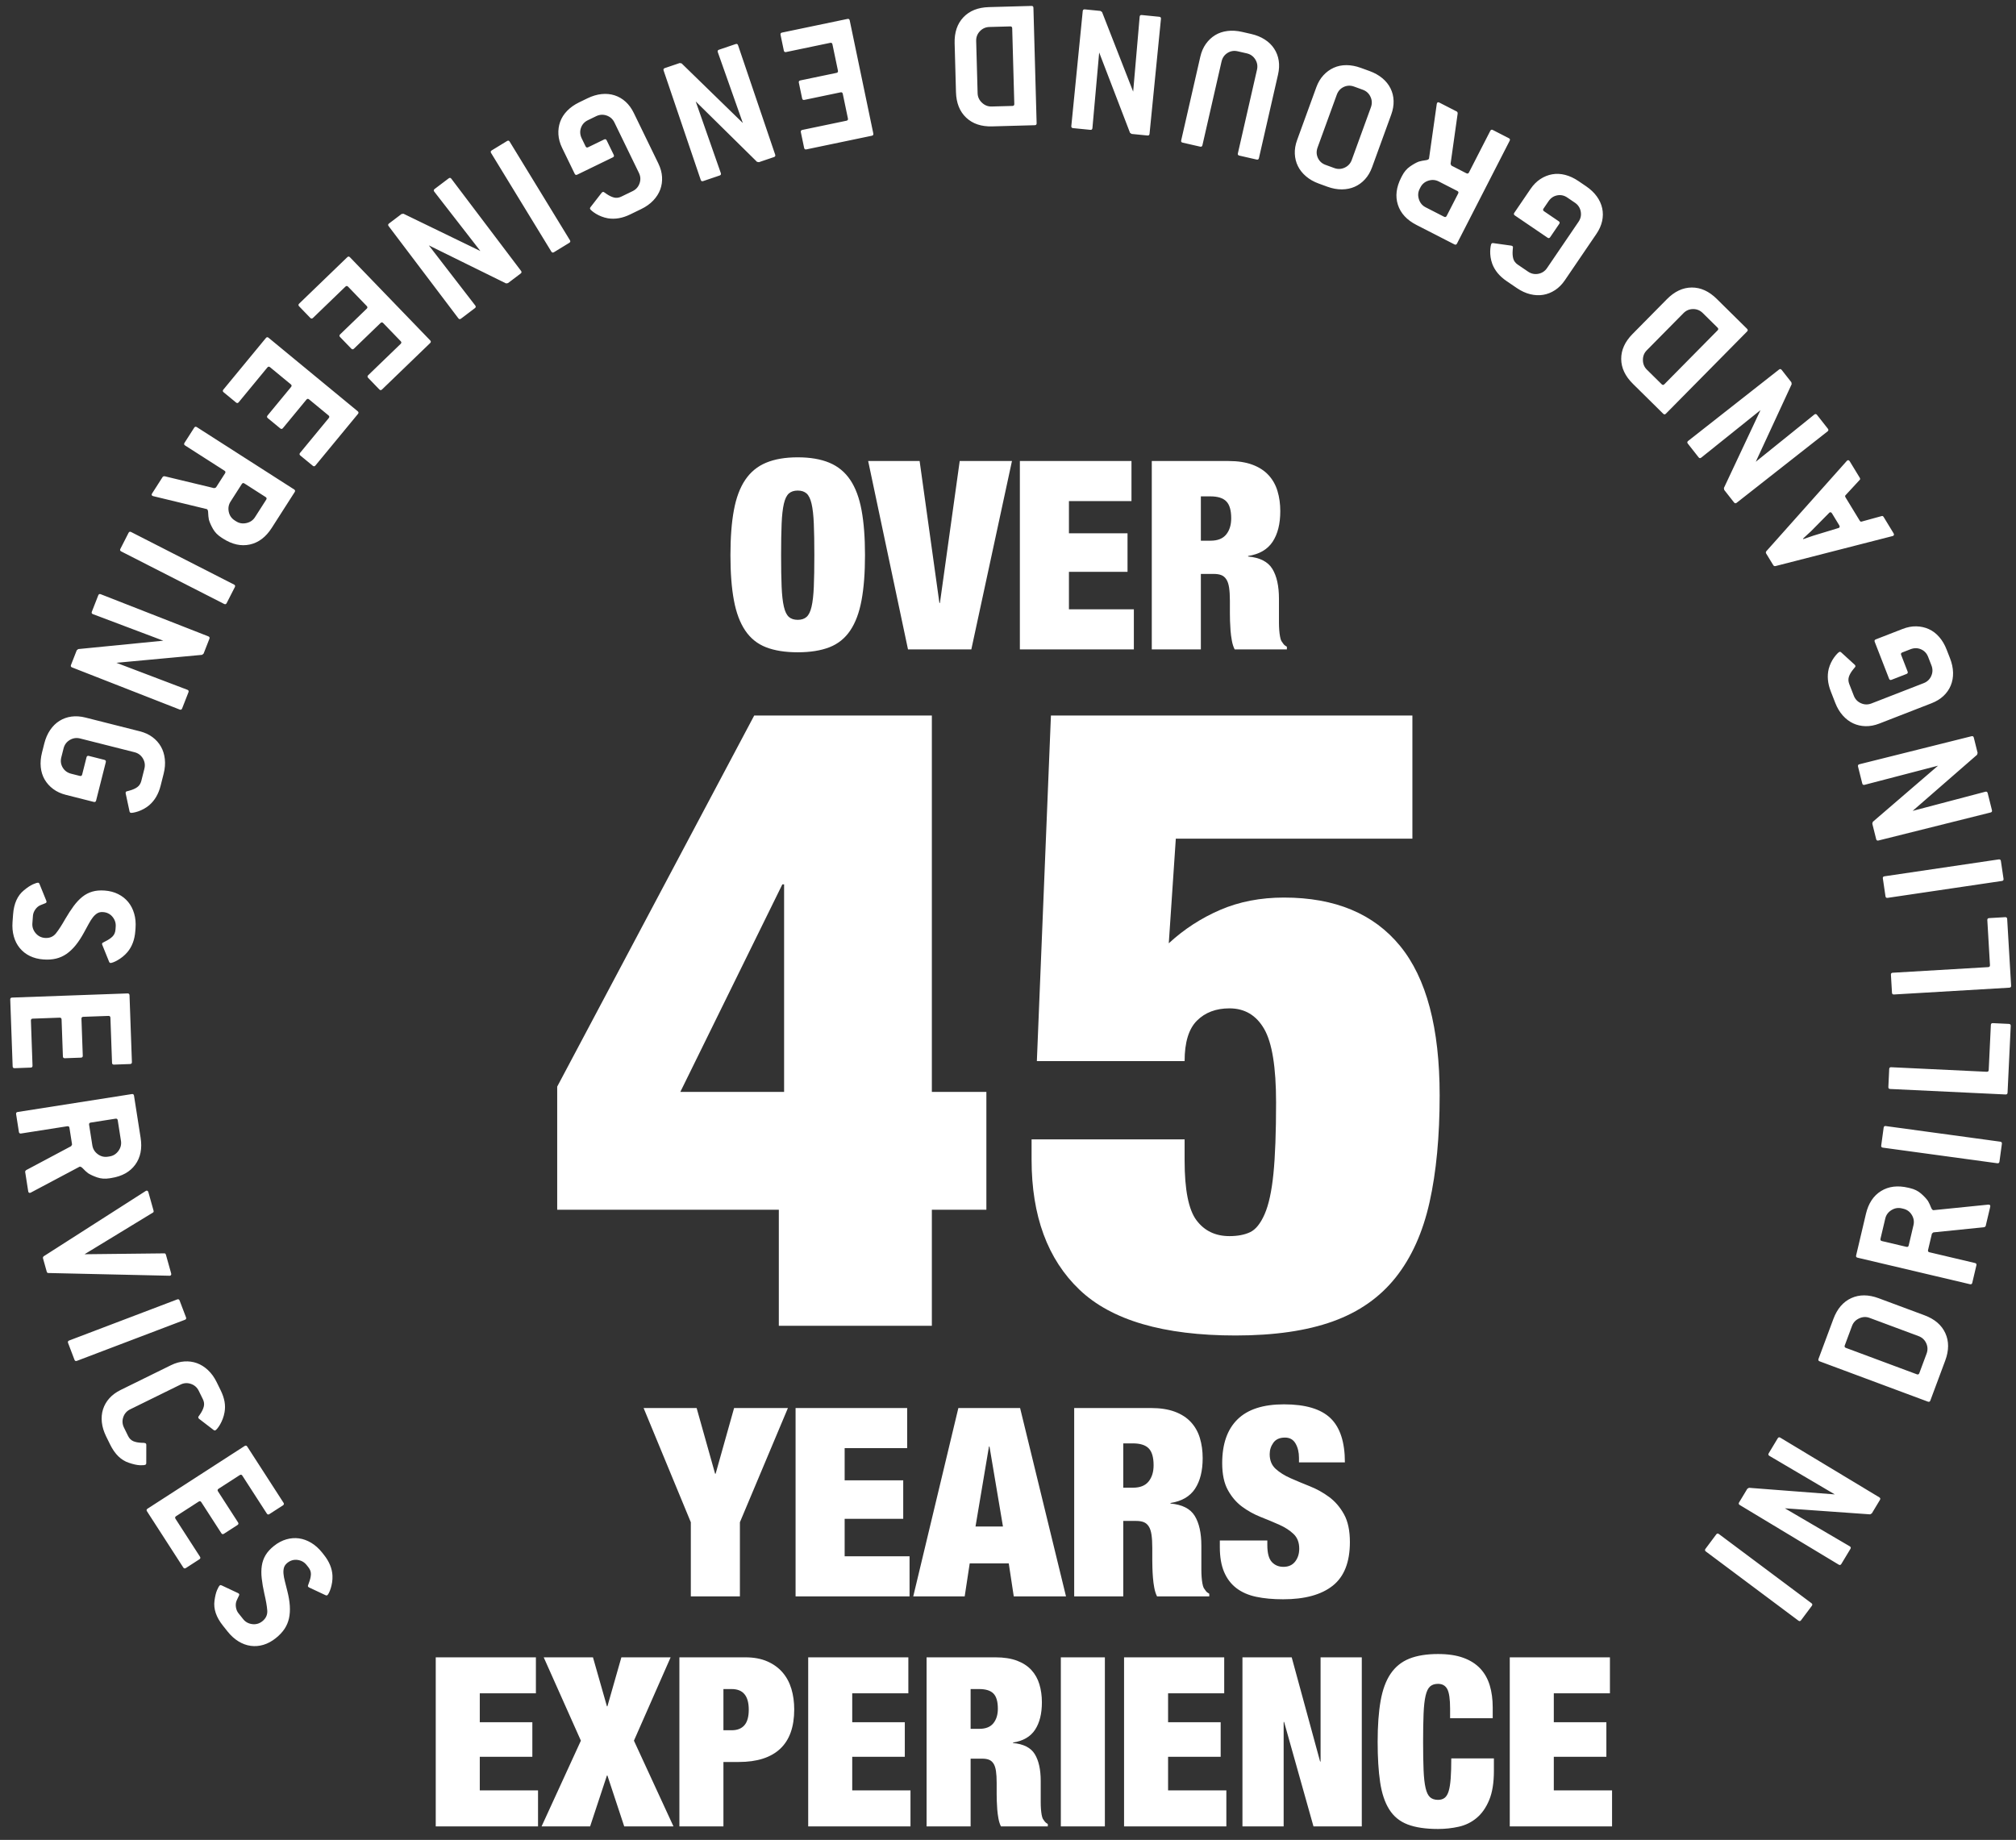
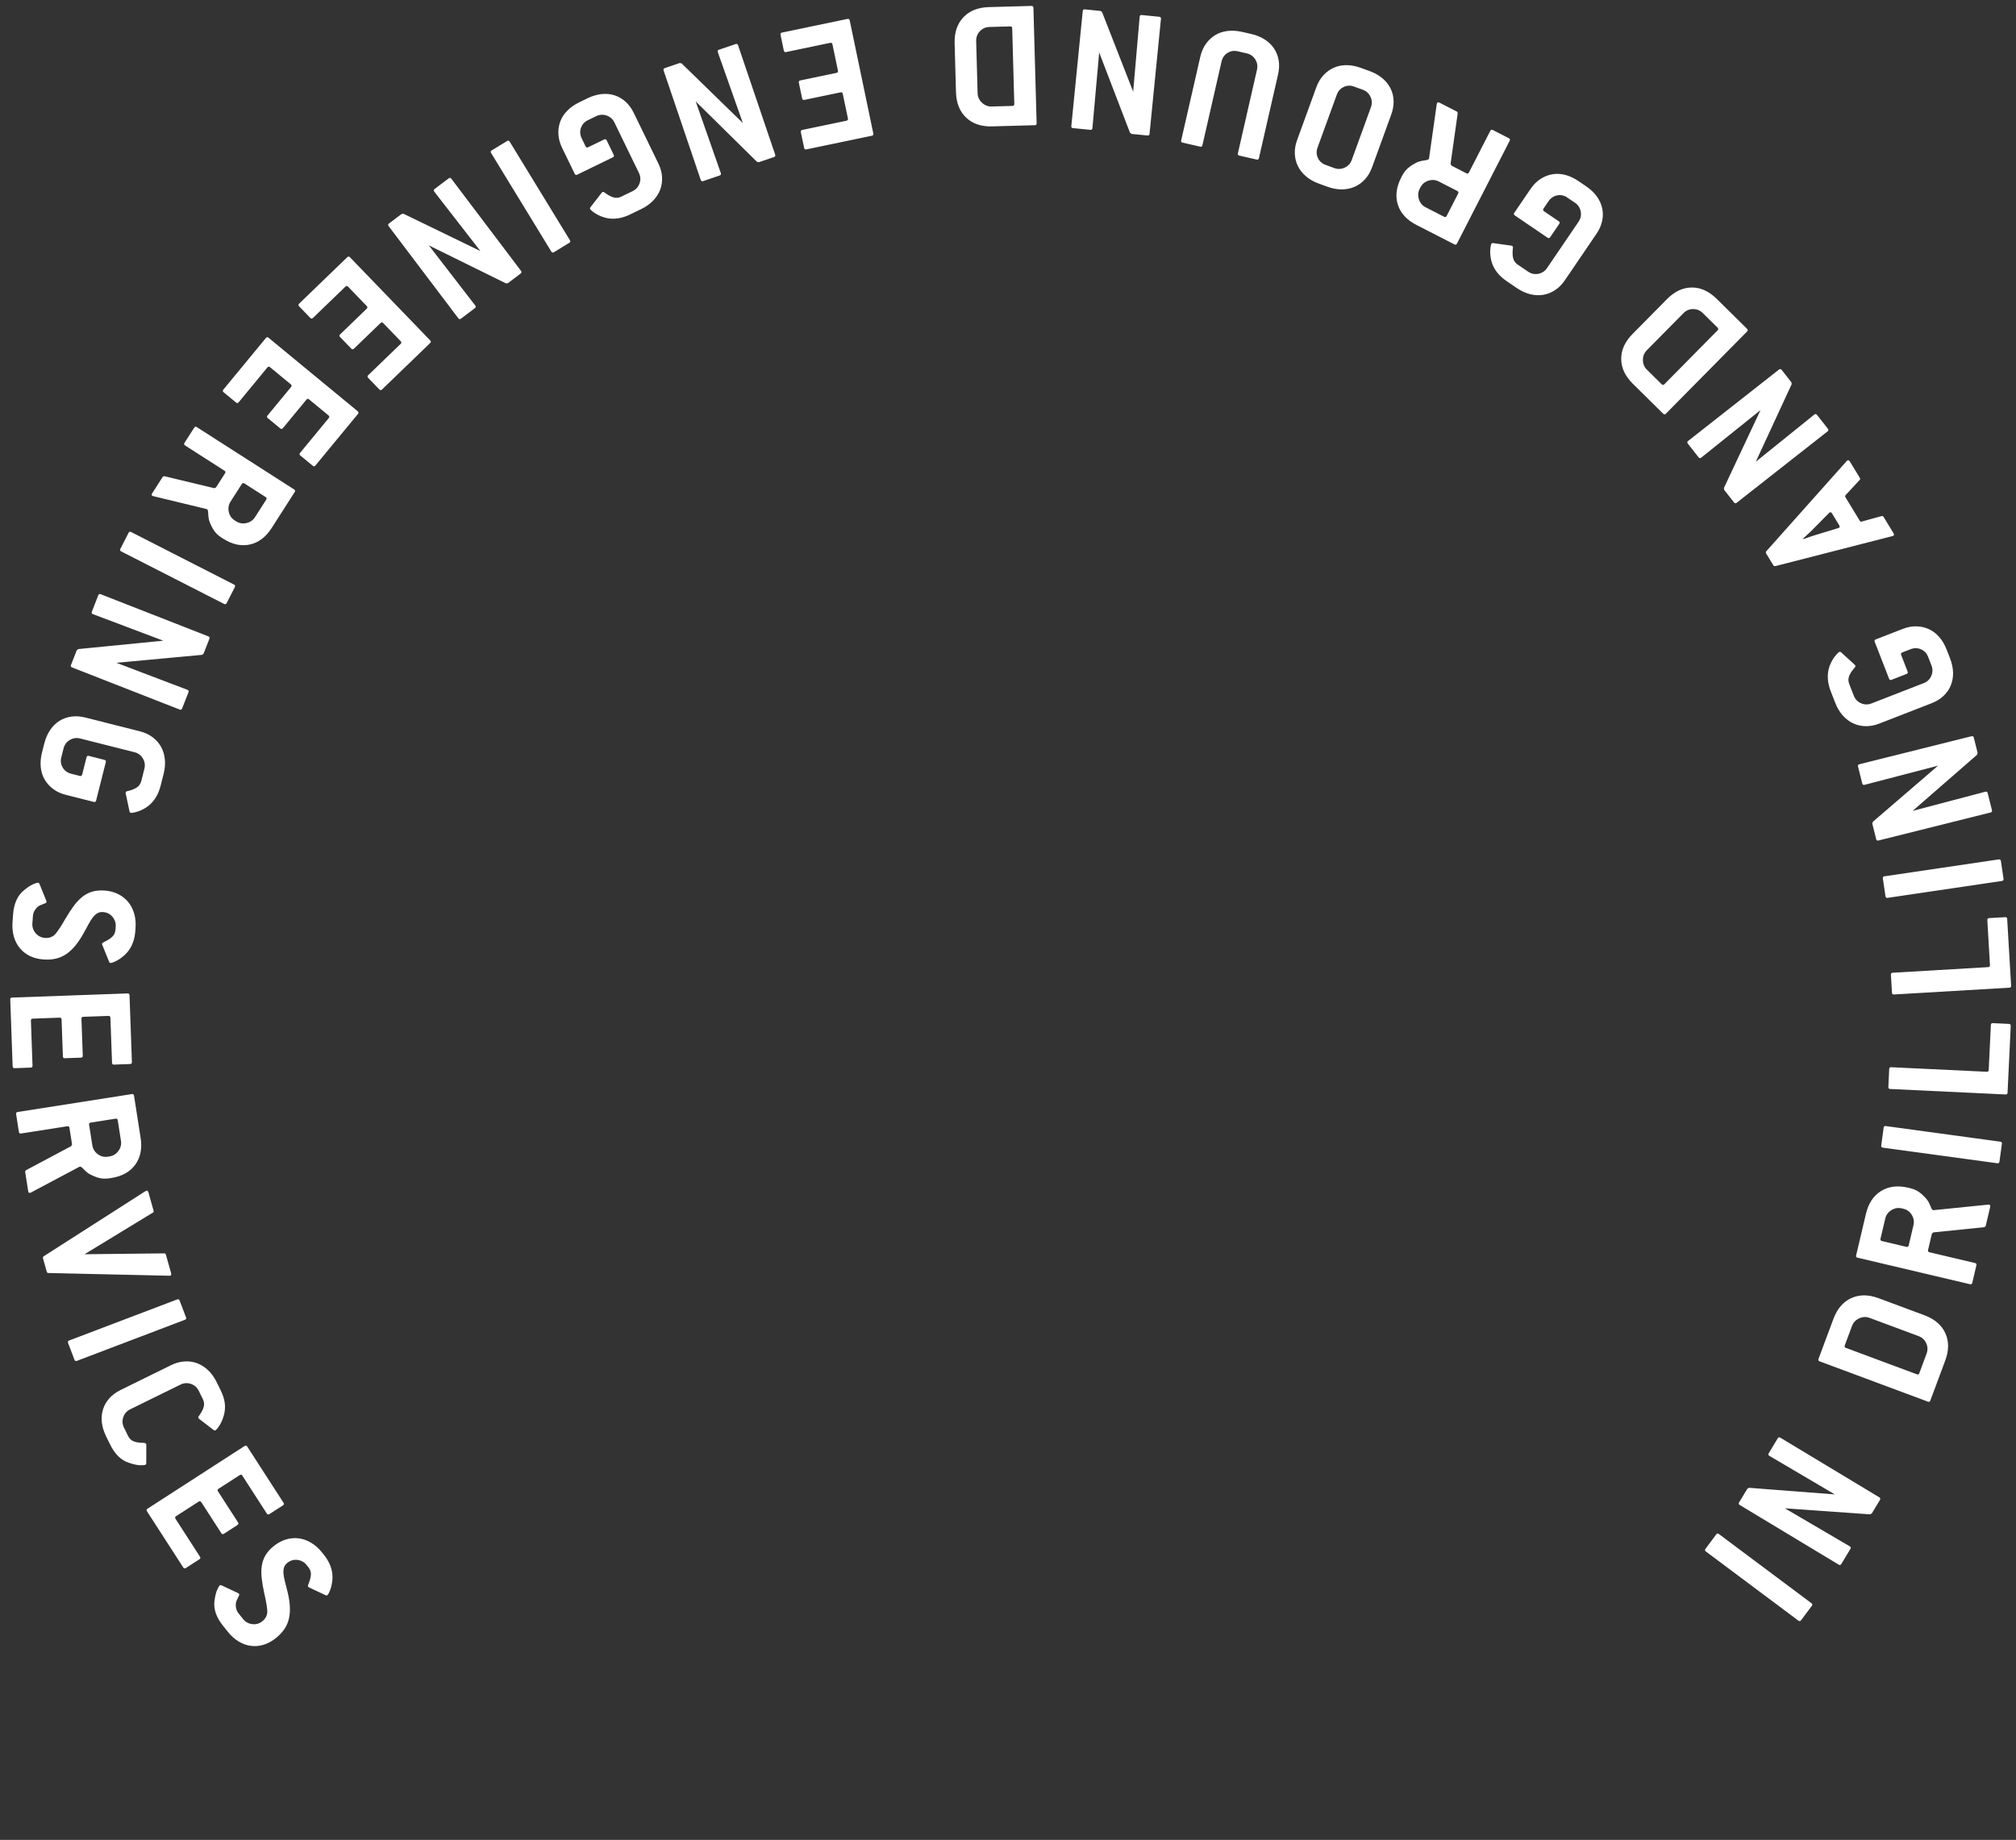
<svg xmlns="http://www.w3.org/2000/svg" width="149px" height="136px" viewBox="0 0 149 136" version="1.1">
  <rect x="0" y="0" width="149" height="136" fill="#333333" stroke="none" />
  <title>Spinning USP</title>
  <desc>Created with Sketch.</desc>
  <g id="Symbols" stroke="none" stroke-width="1" fill="none" fill-rule="evenodd">
    <g id="Spinning-USP-White" transform="translate(0, -2)" fill="#FFFFFF" fill-rule="nonzero">
      <g id="Spinning-USP" transform="translate(-31, -29)">
        <path d="M118.572,178.101 C118.588,178.192 118.551,178.247 118.459,178.263 L117.15,178.499 C117.058,178.516 117.004,178.478 116.987,178.386 L115.471,169.982 C115.454,169.89 115.492,169.836 115.584,169.82 L116.893,169.583 C116.984,169.567 117.039,169.604 117.055,169.696 L118.572,178.101 Z M127.576,175.797 C127.601,175.887 127.569,175.944 127.479,175.97 L126.362,176.289 L126.222,176.256 L121.918,171.631 L123.51,176.957 C123.535,177.046 123.503,177.104 123.414,177.13 L122.162,177.487 C122.072,177.512 122.014,177.48 121.989,177.391 L119.646,169.178 C119.62,169.088 119.652,169.031 119.742,169.005 L120.873,168.683 L121.013,168.715 L125.319,173.398 L123.725,168.015 C123.699,167.925 123.732,167.867 123.821,167.842 L125.06,167.488 C125.15,167.463 125.207,167.495 125.233,167.584 L127.576,175.797 Z M136.096,165.606 C135.975,165.364 135.779,165.198 135.51,165.109 C135.241,165.019 134.985,165.035 134.743,165.156 L133.366,165.845 C133.283,165.887 133.262,165.949 133.303,166.033 L135.809,171.041 C135.851,171.124 135.913,171.145 135.997,171.103 L137.374,170.414 C137.624,170.289 137.793,170.095 137.881,169.832 C137.969,169.569 137.95,169.312 137.825,169.062 L136.096,165.606 Z M139.196,168.235 C139.555,168.953 139.63,169.625 139.421,170.251 C139.213,170.877 138.75,171.37 138.032,171.729 L135.215,173.138 C135.131,173.18 135.068,173.159 135.027,173.076 L131.206,165.438 C131.164,165.355 131.185,165.292 131.268,165.25 L134.086,163.841 C134.803,163.482 135.475,163.407 136.102,163.615 C136.728,163.824 137.22,164.287 137.579,165.005 L139.196,168.235 Z M143.353,161.304 C143.203,161.079 142.989,160.939 142.71,160.883 C142.432,160.828 142.18,160.875 141.955,161.026 L140.674,161.88 C140.597,161.932 140.584,161.997 140.635,162.075 L141.669,163.623 C141.721,163.701 141.786,163.714 141.863,163.662 L143.144,162.807 C143.369,162.657 143.511,162.445 143.569,162.17 C143.627,161.896 143.578,161.642 143.423,161.409 L143.353,161.304 Z M148.217,165.464 C148.235,165.475 148.252,165.492 148.267,165.515 C148.309,165.577 148.29,165.634 148.213,165.686 L147.013,166.486 C146.975,166.512 146.922,166.508 146.854,166.475 L143.855,164.201 L143.716,164.193 L142.679,164.885 C142.602,164.937 142.589,165.001 142.641,165.079 L144.56,167.955 C144.612,168.033 144.599,168.098 144.521,168.149 L143.415,168.888 C143.338,168.939 143.273,168.927 143.221,168.849 L138.48,161.746 C138.428,161.668 138.441,161.603 138.519,161.552 L141.139,159.803 C141.807,159.357 142.464,159.199 143.111,159.328 C143.759,159.457 144.305,159.856 144.751,160.523 L144.828,160.64 C145.01,160.911 145.115,161.192 145.145,161.48 C145.175,161.769 145.176,162.018 145.147,162.228 C145.106,162.401 145.056,162.558 144.998,162.698 C144.94,162.837 144.929,162.934 144.965,162.989 L144.973,163 L148.217,165.464 Z M152.043,162.669 C152.102,162.741 152.095,162.807 152.023,162.866 L150.993,163.707 C150.921,163.766 150.855,163.759 150.796,163.687 L145.395,157.072 C145.336,157 145.342,156.934 145.415,156.875 L146.445,156.034 C146.517,155.975 146.583,155.981 146.642,156.054 L152.043,162.669 Z M158.449,156.739 C158.514,156.806 158.513,156.872 158.446,156.937 L154.908,160.387 C154.841,160.452 154.775,160.451 154.71,160.384 L148.748,154.27 C148.683,154.203 148.684,154.137 148.751,154.072 L149.703,153.143 C149.77,153.078 149.836,153.079 149.901,153.146 L154.836,158.208 C154.901,158.275 154.967,158.276 155.034,158.21 L157.42,155.884 C157.487,155.819 157.553,155.82 157.618,155.887 L158.449,156.739 Z M163.626,150.779 C163.698,150.839 163.704,150.904 163.645,150.976 L160.493,154.783 C160.433,154.855 160.368,154.861 160.296,154.801 L153.718,149.354 C153.646,149.295 153.64,149.229 153.7,149.157 L154.548,148.133 C154.607,148.061 154.673,148.055 154.745,148.114 L160.19,152.624 C160.262,152.683 160.328,152.677 160.387,152.605 L162.513,150.039 C162.572,149.967 162.638,149.961 162.71,150.02 L163.626,150.779 Z M166.191,147.333 C166.267,147.386 166.279,147.451 166.226,147.528 L165.471,148.623 C165.418,148.7 165.353,148.712 165.277,148.659 L158.246,143.811 C158.169,143.758 158.157,143.693 158.21,143.616 L158.966,142.521 C159.019,142.444 159.083,142.432 159.16,142.485 L166.191,147.333 Z M170.927,139.301 C171.009,139.346 171.027,139.41 170.982,139.492 L170.419,140.508 L170.297,140.584 L163.983,140.37 L168.879,143 C168.961,143.045 168.979,143.109 168.934,143.191 L168.304,144.33 C168.258,144.411 168.195,144.43 168.113,144.384 L160.642,140.248 C160.56,140.203 160.542,140.14 160.587,140.058 L161.157,139.029 L161.279,138.953 L167.635,139.207 L162.696,136.537 C162.615,136.492 162.596,136.428 162.642,136.347 L163.265,135.22 C163.311,135.138 163.374,135.12 163.456,135.165 L170.927,139.301 Z M165.586,129.774 C165.818,129.193 166.158,128.756 166.606,128.462 C166.753,128.37 166.901,128.296 167.049,128.24 C167.197,128.183 167.339,128.142 167.475,128.116 C167.611,128.09 167.731,128.074 167.833,128.07 C167.935,128.065 168.004,128.07 168.038,128.084 C168.082,128.101 168.106,128.141 168.111,128.203 L168.219,129.558 C168.221,129.579 168.217,129.602 168.206,129.628 C168.189,129.671 168.157,129.694 168.111,129.696 C168.066,129.697 167.999,129.706 167.913,129.722 C167.668,129.755 167.466,129.815 167.306,129.902 C167.146,129.989 167.027,130.128 166.951,130.318 L166.609,131.177 C166.505,131.437 166.508,131.694 166.618,131.949 C166.727,132.203 166.912,132.382 167.172,132.486 L171.021,134.021 C171.281,134.125 171.539,134.122 171.793,134.013 C172.048,133.903 172.227,133.718 172.331,133.458 L172.585,132.821 C172.689,132.561 172.687,132.307 172.58,132.058 C172.473,131.809 172.286,131.632 172.017,131.524 L171.406,131.281 C171.319,131.246 171.258,131.272 171.224,131.359 L170.736,132.581 C170.702,132.668 170.641,132.694 170.554,132.659 L169.449,132.219 C169.362,132.184 169.336,132.123 169.371,132.037 L170.455,129.319 C170.489,129.232 170.55,129.206 170.637,129.241 L172.613,130.029 C172.96,130.167 173.251,130.351 173.486,130.58 C173.721,130.81 173.899,131.069 174.02,131.358 C174.141,131.648 174.196,131.964 174.185,132.306 C174.174,132.648 174.096,133.001 173.95,133.365 L173.696,134.003 C173.551,134.367 173.365,134.677 173.137,134.933 C172.909,135.189 172.651,135.382 172.363,135.513 C172.075,135.644 171.767,135.71 171.44,135.711 C171.114,135.711 170.777,135.642 170.43,135.504 L166.581,133.969 C166.234,133.83 165.943,133.647 165.708,133.417 C165.473,133.188 165.297,132.929 165.181,132.642 C165.064,132.354 165.009,132.038 165.016,131.694 C165.023,131.35 165.098,130.996 165.244,130.632 L165.586,129.774 Z M172.567,120.131 C172.519,120.131 172.431,120.129 172.303,120.127 C172.175,120.124 172.001,120.124 171.781,120.126 L171.773,120.167 C172.191,120.358 172.431,120.465 172.493,120.488 L174.207,121.327 C174.216,121.329 174.224,121.333 174.233,121.34 C174.241,121.346 174.249,121.351 174.259,121.352 C174.341,121.369 174.392,121.328 174.413,121.227 L174.62,120.226 C174.64,120.126 174.61,120.067 174.527,120.05 C174.518,120.048 174.509,120.048 174.499,120.051 C174.489,120.054 174.479,120.054 174.47,120.052 L172.567,120.131 Z M178.054,118.133 C178.072,118.137 178.084,118.137 178.09,118.134 C178.095,118.13 178.102,118.129 178.112,118.131 C178.194,118.148 178.225,118.207 178.204,118.307 L177.918,119.692 C177.901,119.774 177.859,119.813 177.794,119.809 L176.269,119.923 C176.212,119.921 176.175,119.961 176.158,120.044 L175.754,122.004 C175.737,122.086 175.755,122.138 175.808,122.158 L177.162,122.867 C177.224,122.889 177.247,122.941 177.23,123.024 L176.947,124.395 C176.926,124.495 176.875,124.537 176.792,124.52 C176.783,124.518 176.777,124.515 176.773,124.509 C176.77,124.504 176.759,124.499 176.74,124.495 L168.903,120.218 C168.845,120.178 168.822,120.125 168.836,120.061 L169.039,119.074 C169.053,119.01 169.094,118.971 169.164,118.957 L178.054,118.133 Z M179.005,109.776 C179.098,109.784 179.141,109.835 179.133,109.928 L179.035,111.086 L178.954,111.205 L173.104,113.589 L178.648,113.989 C178.741,113.997 178.783,114.048 178.776,114.141 L178.666,115.438 C178.658,115.531 178.607,115.573 178.514,115.566 L170.005,114.844 C169.912,114.836 169.869,114.785 169.877,114.692 L169.977,113.521 L170.057,113.401 L175.962,111.036 L170.363,110.617 C170.27,110.609 170.228,110.559 170.236,110.466 L170.345,109.182 C170.352,109.089 170.403,109.047 170.496,109.054 L179.005,109.776 Z M172.826,102.07 C172.555,102.081 172.324,102.191 172.132,102.4 C171.94,102.608 171.849,102.848 171.86,103.118 L171.924,104.657 C171.927,104.75 171.976,104.795 172.069,104.791 L177.664,104.561 C177.758,104.557 177.802,104.509 177.799,104.415 L177.735,102.877 C177.724,102.597 177.616,102.363 177.412,102.175 C177.208,101.987 176.966,101.899 176.687,101.911 L172.826,102.07 Z M176.495,100.321 C177.297,100.288 177.941,100.495 178.426,100.942 C178.912,101.39 179.171,102.014 179.204,102.816 L179.334,105.963 C179.337,106.057 179.293,106.105 179.199,106.109 L170.667,106.46 C170.573,106.464 170.525,106.42 170.521,106.326 L170.391,103.179 C170.358,102.377 170.565,101.733 171.012,101.248 C171.46,100.762 172.084,100.503 172.886,100.47 L176.495,100.321 Z M168.742,91.26 C168.603,90.65 168.636,90.098 168.839,89.602 C168.909,89.442 168.988,89.298 169.078,89.167 C169.168,89.037 169.262,88.922 169.359,88.823 C169.456,88.725 169.546,88.645 169.628,88.583 C169.709,88.521 169.768,88.487 169.805,88.478 C169.85,88.468 169.893,88.487 169.933,88.535 L170.789,89.59 C170.802,89.606 170.812,89.628 170.818,89.655 C170.829,89.701 170.815,89.737 170.778,89.765 C170.742,89.792 170.692,89.837 170.629,89.899 C170.447,90.065 170.314,90.229 170.231,90.391 C170.149,90.554 170.13,90.735 170.175,90.935 L170.38,91.836 C170.442,92.109 170.59,92.32 170.824,92.468 C171.059,92.615 171.312,92.658 171.586,92.596 L175.627,91.68 C175.9,91.618 176.11,91.47 176.258,91.236 C176.406,91.001 176.449,90.747 176.387,90.474 L176.235,89.805 C176.174,89.532 176.028,89.323 175.799,89.179 C175.57,89.035 175.315,88.995 175.033,89.059 L174.391,89.204 C174.3,89.225 174.265,89.281 174.285,89.372 L174.576,90.655 C174.597,90.746 174.562,90.802 174.471,90.823 L173.31,91.086 C173.219,91.106 173.163,91.071 173.143,90.98 L172.496,88.127 C172.475,88.036 172.51,87.98 172.601,87.959 L174.677,87.489 C175.041,87.406 175.385,87.393 175.708,87.448 C176.032,87.504 176.326,87.617 176.589,87.787 C176.852,87.957 177.077,88.186 177.262,88.474 C177.447,88.763 177.582,89.098 177.669,89.48 L177.821,90.149 C177.907,90.531 177.929,90.893 177.887,91.232 C177.844,91.572 177.741,91.878 177.578,92.149 C177.415,92.421 177.198,92.649 176.929,92.835 C176.66,93.02 176.344,93.154 175.98,93.237 L171.938,94.153 C171.574,94.236 171.23,94.249 170.907,94.193 C170.583,94.137 170.292,94.024 170.033,93.853 C169.774,93.682 169.55,93.453 169.36,93.166 C169.171,92.878 169.033,92.544 168.946,92.161 L168.742,91.26 Z M168.689,81.896 C168.435,81.988 168.247,82.163 168.127,82.42 C168.006,82.677 167.992,82.932 168.084,83.187 L168.607,84.635 C168.639,84.723 168.699,84.751 168.787,84.719 L170.538,84.087 C170.625,84.055 170.654,83.995 170.622,83.907 L170.098,82.459 C170.006,82.204 169.834,82.016 169.582,81.894 C169.329,81.772 169.071,81.758 168.808,81.853 L168.689,81.896 Z M173.893,78.17 C173.907,78.155 173.928,78.143 173.954,78.133 C174.024,78.108 174.075,78.139 174.107,78.227 L174.597,79.583 C174.613,79.627 174.596,79.678 174.547,79.735 L171.622,82.102 L171.581,82.236 L172.004,83.408 C172.036,83.495 172.096,83.524 172.184,83.492 L175.436,82.317 C175.524,82.285 175.583,82.313 175.615,82.401 L176.067,83.652 C176.099,83.739 176.071,83.799 175.983,83.831 L167.951,86.733 C167.863,86.765 167.804,86.737 167.772,86.649 L166.701,83.686 C166.429,82.932 166.432,82.255 166.713,81.658 C166.993,81.06 167.511,80.625 168.265,80.352 L168.397,80.305 C168.704,80.194 169.002,80.158 169.289,80.198 C169.576,80.239 169.819,80.297 170.015,80.375 C170.174,80.457 170.314,80.543 170.436,80.633 C170.558,80.723 170.649,80.756 170.711,80.734 L170.724,80.729 L173.893,78.17 Z M165.261,74.512 C165.003,74.643 164.833,74.838 164.749,75.095 C164.666,75.353 164.687,75.606 164.815,75.855 L165.126,76.467 C165.253,76.716 165.449,76.884 165.712,76.969 C165.976,77.055 166.233,77.034 166.482,76.907 L170.174,75.025 C170.423,74.897 170.591,74.702 170.676,74.438 C170.762,74.175 170.741,73.918 170.614,73.669 L170.303,73.058 C170.175,72.808 169.983,72.642 169.726,72.558 C169.468,72.475 169.211,72.498 168.953,72.63 L165.261,74.512 Z M168.222,71.196 C168.554,71.026 168.884,70.928 169.212,70.903 C169.539,70.877 169.852,70.915 170.149,71.015 C170.446,71.115 170.72,71.281 170.97,71.515 C171.22,71.749 171.434,72.041 171.612,72.39 L171.924,73.001 C172.102,73.35 172.212,73.695 172.254,74.035 C172.297,74.375 172.272,74.696 172.18,75 C172.089,75.303 171.936,75.578 171.72,75.823 C171.505,76.069 171.231,76.277 170.899,76.447 L167.207,78.329 C166.874,78.498 166.544,78.596 166.217,78.621 C165.889,78.647 165.579,78.609 165.286,78.506 C164.993,78.404 164.719,78.238 164.465,78.006 C164.211,77.774 163.995,77.483 163.816,77.134 L163.505,76.523 C163.327,76.174 163.219,75.828 163.181,75.486 C163.142,75.144 163.168,74.825 163.258,74.528 C163.347,74.231 163.498,73.957 163.711,73.707 C163.924,73.457 164.197,73.247 164.53,73.078 L168.222,71.196 Z M163.496,63.695 C163.805,63.485 164.12,63.348 164.442,63.282 C164.764,63.216 165.079,63.214 165.386,63.276 C165.693,63.339 165.985,63.471 166.262,63.672 C166.54,63.873 166.788,64.136 167.008,64.46 L167.393,65.028 C167.613,65.352 167.765,65.681 167.849,66.013 C167.933,66.345 167.949,66.667 167.895,66.979 C167.842,67.291 167.724,67.583 167.541,67.854 C167.358,68.124 167.112,68.364 166.803,68.574 L161.553,72.132 C161.476,72.184 161.411,72.172 161.359,72.095 L160.62,71.005 C160.568,70.928 160.58,70.863 160.658,70.811 L165.907,67.253 C166.139,67.095 166.281,66.881 166.333,66.609 C166.386,66.336 166.333,66.084 166.176,65.853 L165.791,65.285 C165.634,65.053 165.423,64.912 165.157,64.861 C164.891,64.809 164.639,64.865 164.399,65.027 L159.149,68.586 C159.072,68.638 159.007,68.626 158.955,68.548 L158.209,67.447 C158.156,67.37 158.169,67.305 158.246,67.253 L163.496,63.695 Z M159.443,55.3 C159.513,55.239 159.579,55.243 159.64,55.313 L160.408,56.186 L160.438,56.327 L158.107,62.198 L162.235,58.475 C162.305,58.414 162.371,58.418 162.432,58.488 L163.292,59.466 C163.354,59.536 163.349,59.602 163.279,59.663 L156.866,65.303 C156.796,65.365 156.73,65.36 156.669,65.29 L155.892,64.407 L155.861,64.266 L158.244,58.368 L154.065,62.117 C153.995,62.179 153.929,62.175 153.867,62.105 L153.017,61.138 C152.955,61.067 152.96,61.002 153.03,60.94 L159.443,55.3 Z M149.618,54.444 C149.439,54.647 149.358,54.891 149.376,55.174 C149.394,55.457 149.504,55.688 149.707,55.867 L150.862,56.886 C150.932,56.948 150.998,56.943 151.06,56.873 L154.764,52.674 C154.826,52.604 154.822,52.538 154.752,52.476 L153.597,51.457 C153.387,51.272 153.143,51.188 152.867,51.206 C152.59,51.223 152.359,51.337 152.174,51.547 L149.618,54.444 Z M150.894,50.585 C151.425,49.983 152.019,49.662 152.678,49.62 C153.337,49.579 153.967,49.824 154.569,50.355 L156.932,52.439 C157.002,52.5 157.006,52.566 156.944,52.636 L151.295,59.041 C151.233,59.111 151.167,59.115 151.097,59.053 L148.735,56.97 C148.133,56.439 147.811,55.844 147.77,55.185 C147.729,54.526 147.974,53.896 148.504,53.294 L150.894,50.585 Z M141.911,41.352 C141.959,41.272 142.024,41.257 142.103,41.305 L146.33,43.866 C146.41,43.915 146.425,43.979 146.377,44.059 L141.951,51.362 C141.902,51.442 141.838,51.458 141.758,51.409 L137.532,48.848 C137.452,48.799 137.436,48.735 137.485,48.655 L138.101,47.638 C138.15,47.558 138.214,47.542 138.294,47.591 L141.143,49.318 C141.223,49.366 141.287,49.35 141.336,49.27 L142.301,47.678 C142.349,47.598 142.333,47.534 142.254,47.486 L139.919,46.071 C139.839,46.022 139.823,45.958 139.872,45.879 L140.488,44.861 C140.537,44.781 140.601,44.765 140.681,44.814 L143.015,46.229 C143.095,46.277 143.159,46.261 143.208,46.181 L144.238,44.481 C144.286,44.402 144.271,44.337 144.191,44.289 L141.341,42.562 C141.262,42.514 141.246,42.45 141.294,42.37 L141.911,41.352 Z M133.792,37.387 C133.831,37.302 133.892,37.278 133.977,37.317 L135.037,37.794 L135.123,37.91 L135.427,44.22 L137.647,39.124 C137.685,39.039 137.747,39.016 137.832,39.054 L139.019,39.589 C139.104,39.628 139.127,39.689 139.089,39.774 L135.58,47.56 C135.541,47.645 135.48,47.668 135.395,47.63 L134.322,47.147 L134.236,47.031 L133.968,40.676 L131.712,45.817 C131.674,45.902 131.612,45.925 131.527,45.887 L130.353,45.358 C130.268,45.319 130.245,45.258 130.283,45.173 L133.792,37.387 Z M124.72,43.479 C124.122,43.296 123.659,42.992 123.33,42.569 C123.227,42.429 123.141,42.288 123.073,42.145 C123.004,42.002 122.951,41.864 122.914,41.73 C122.877,41.597 122.852,41.479 122.84,41.378 C122.827,41.276 122.826,41.208 122.837,41.172 C122.851,41.127 122.889,41.1 122.95,41.09 L124.291,40.872 C124.312,40.869 124.336,40.871 124.362,40.879 C124.407,40.893 124.432,40.923 124.438,40.968 C124.443,41.014 124.457,41.079 124.48,41.164 C124.533,41.405 124.609,41.602 124.708,41.755 C124.808,41.907 124.956,42.014 125.152,42.074 L126.035,42.346 C126.303,42.428 126.559,42.404 126.804,42.274 C127.049,42.145 127.213,41.946 127.295,41.678 L128.513,37.717 C128.595,37.45 128.571,37.193 128.442,36.948 C128.312,36.704 128.113,36.54 127.846,36.458 L127.19,36.256 C126.922,36.174 126.669,36.196 126.43,36.323 C126.191,36.449 126.029,36.651 125.943,36.927 L125.75,37.556 C125.723,37.646 125.754,37.704 125.843,37.731 L127.101,38.118 C127.19,38.146 127.221,38.204 127.193,38.293 L126.844,39.431 C126.816,39.52 126.758,39.551 126.669,39.523 L123.872,38.663 C123.783,38.636 123.752,38.578 123.779,38.488 L124.405,36.454 C124.514,36.098 124.674,35.793 124.883,35.54 C125.093,35.287 125.337,35.088 125.616,34.945 C125.894,34.801 126.205,34.72 126.547,34.704 C126.889,34.687 127.247,34.736 127.622,34.851 L128.277,35.053 C128.652,35.168 128.976,35.328 129.25,35.535 C129.523,35.741 129.737,35.982 129.891,36.259 C130.045,36.536 130.136,36.837 130.163,37.163 C130.189,37.488 130.148,37.829 130.038,38.186 L128.821,42.147 C128.711,42.504 128.551,42.809 128.342,43.062 C128.132,43.315 127.889,43.511 127.612,43.65 C127.334,43.79 127.024,43.87 126.681,43.892 C126.337,43.913 125.978,43.866 125.603,43.751 L124.72,43.479 Z M120.308,33.15 C120.327,33.059 120.382,33.022 120.473,33.041 L121.776,33.308 C121.868,33.327 121.904,33.382 121.885,33.473 L120.172,41.84 C120.153,41.931 120.098,41.967 120.006,41.949 L118.703,41.682 C118.612,41.663 118.576,41.608 118.594,41.516 L120.308,33.15 Z M111.083,31.94 C111.092,31.848 111.143,31.806 111.236,31.816 L112.392,31.935 L112.51,32.018 L114.787,37.911 L115.288,32.375 C115.298,32.282 115.349,32.241 115.442,32.25 L116.737,32.384 C116.83,32.394 116.871,32.445 116.862,32.538 L115.984,41.032 C115.974,41.125 115.923,41.167 115.83,41.157 L114.661,41.036 L114.542,40.954 L112.286,35.006 L111.764,40.596 C111.755,40.689 111.704,40.731 111.611,40.721 L110.33,40.589 C110.237,40.579 110.195,40.528 110.205,40.435 L111.083,31.94 Z M102.202,31.761 C102.2,31.668 102.246,31.62 102.34,31.619 L107.281,31.535 C107.374,31.533 107.422,31.579 107.423,31.672 L107.569,40.211 C107.57,40.304 107.524,40.352 107.431,40.353 L102.49,40.437 C102.396,40.439 102.349,40.393 102.347,40.3 L102.327,39.11 C102.326,39.017 102.371,38.969 102.465,38.968 L105.796,38.911 C105.89,38.909 105.935,38.862 105.934,38.769 L105.902,36.907 C105.901,36.814 105.853,36.768 105.76,36.769 L103.03,36.816 C102.937,36.817 102.889,36.771 102.888,36.678 L102.868,35.488 C102.866,35.395 102.912,35.348 103.005,35.346 L105.735,35.299 C105.828,35.298 105.874,35.25 105.872,35.157 L105.839,33.169 C105.837,33.076 105.789,33.03 105.696,33.032 L102.365,33.088 C102.271,33.09 102.224,33.044 102.222,32.951 L102.202,31.761 Z M93.788,32.603 C93.776,32.51 93.816,32.458 93.908,32.446 L98.808,31.801 C98.901,31.789 98.953,31.829 98.965,31.922 L100.079,40.389 C100.091,40.481 100.051,40.534 99.958,40.546 L95.059,41.19 C94.966,41.202 94.914,41.162 94.902,41.07 L94.746,39.89 C94.734,39.797 94.774,39.745 94.867,39.733 L98.17,39.298 C98.263,39.286 98.303,39.234 98.291,39.141 L98.048,37.295 C98.036,37.203 97.984,37.162 97.891,37.175 L95.184,37.531 C95.092,37.543 95.04,37.503 95.027,37.41 L94.872,36.23 C94.86,36.138 94.9,36.085 94.993,36.073 L97.699,35.717 C97.792,35.705 97.832,35.653 97.82,35.56 L97.561,33.589 C97.549,33.497 97.496,33.456 97.404,33.468 L94.1,33.903 C94.008,33.915 93.955,33.875 93.943,33.782 L93.788,32.603 Z M87.958,40.211 C88.025,40.473 88.18,40.677 88.425,40.821 C88.669,40.966 88.922,41.005 89.184,40.938 L90.676,40.556 C90.767,40.532 90.8,40.476 90.777,40.385 L90.315,38.581 C90.292,38.491 90.235,38.457 90.145,38.48 L88.653,38.862 C88.391,38.93 88.187,39.083 88.041,39.323 C87.895,39.562 87.857,39.818 87.926,40.089 L87.958,40.211 Z M84.748,34.674 C84.734,34.658 84.724,34.637 84.717,34.61 C84.699,34.537 84.735,34.49 84.825,34.467 L86.222,34.109 C86.267,34.097 86.316,34.119 86.368,34.173 L88.444,37.312 L88.573,37.365 L89.78,37.056 C89.871,37.033 89.904,36.976 89.881,36.886 L89.023,33.536 C89,33.446 89.034,33.389 89.124,33.366 L90.413,33.036 C90.503,33.013 90.56,33.046 90.583,33.137 L92.701,41.41 C92.724,41.5 92.691,41.557 92.6,41.58 L89.549,42.362 C88.771,42.561 88.099,42.492 87.531,42.156 C86.963,41.819 86.579,41.262 86.38,40.485 L86.346,40.349 C86.265,40.033 86.258,39.733 86.325,39.451 C86.393,39.169 86.474,38.934 86.571,38.745 C86.667,38.595 86.766,38.464 86.867,38.351 C86.969,38.239 87.011,38.151 86.995,38.088 L86.991,38.074 L84.748,34.674 Z M80.229,36.044 C80.197,35.956 80.225,35.896 80.313,35.865 L81.563,35.411 C81.651,35.379 81.711,35.407 81.743,35.495 L84.657,43.522 C84.689,43.609 84.661,43.669 84.573,43.701 L83.323,44.155 C83.236,44.187 83.176,44.159 83.144,44.071 L80.229,36.044 Z M71.725,39.838 C71.685,39.754 71.707,39.692 71.791,39.652 L72.839,39.149 L72.983,39.158 L78.004,42.992 L75.538,38.01 C75.497,37.926 75.519,37.864 75.603,37.824 L76.777,37.261 C76.862,37.22 76.924,37.242 76.964,37.326 L80.657,45.027 C80.697,45.111 80.675,45.173 80.591,45.214 L79.531,45.722 L79.387,45.713 L74.354,41.823 L76.832,46.861 C76.872,46.945 76.85,47.007 76.766,47.048 L75.605,47.605 C75.52,47.645 75.458,47.623 75.418,47.539 L71.725,39.838 Z M70.544,50.7 C70.019,51.038 69.488,51.197 68.953,51.176 C68.779,51.166 68.616,51.141 68.463,51.101 C68.309,51.061 68.169,51.012 68.043,50.955 C67.917,50.897 67.811,50.84 67.726,50.785 C67.64,50.729 67.587,50.685 67.566,50.654 C67.541,50.615 67.544,50.568 67.576,50.514 L68.274,49.348 C68.284,49.33 68.301,49.314 68.325,49.299 C68.364,49.273 68.403,49.273 68.441,49.299 C68.48,49.324 68.539,49.355 68.619,49.392 C68.837,49.507 69.037,49.576 69.217,49.598 C69.398,49.62 69.575,49.575 69.748,49.464 L70.524,48.963 C70.76,48.812 70.906,48.6 70.965,48.329 C71.023,48.058 70.977,47.805 70.825,47.57 L68.579,44.087 C68.428,43.852 68.216,43.705 67.945,43.646 C67.674,43.588 67.421,43.635 67.186,43.786 L66.609,44.158 C66.374,44.31 66.228,44.518 66.171,44.782 C66.114,45.047 66.163,45.301 66.32,45.544 L66.677,46.097 C66.727,46.175 66.792,46.189 66.87,46.139 L67.976,45.426 C68.055,45.375 68.119,45.389 68.17,45.467 L68.815,46.467 C68.865,46.546 68.851,46.61 68.773,46.661 L66.314,48.247 C66.235,48.297 66.171,48.283 66.12,48.205 L64.967,46.416 C64.765,46.103 64.634,45.784 64.576,45.461 C64.517,45.138 64.523,44.823 64.592,44.518 C64.662,44.212 64.8,43.923 65.007,43.65 C65.215,43.378 65.483,43.135 65.813,42.923 L66.389,42.551 C66.719,42.338 67.05,42.194 67.384,42.118 C67.718,42.041 68.04,42.033 68.352,42.094 C68.663,42.154 68.951,42.279 69.218,42.468 C69.484,42.657 69.718,42.909 69.921,43.222 L72.166,46.705 C72.369,47.019 72.499,47.337 72.558,47.66 C72.616,47.984 72.609,48.296 72.537,48.598 C72.466,48.9 72.327,49.189 72.122,49.465 C71.917,49.742 71.65,49.986 71.321,50.199 L70.544,50.7 Z M61.013,56.055 C61.212,55.871 61.32,55.641 61.338,55.364 C61.356,55.087 61.266,54.843 61.07,54.63 C60.956,54.507 60.832,54.431 60.698,54.402 C60.563,54.374 60.413,54.373 60.247,54.399 C60.081,54.426 59.894,54.474 59.686,54.545 C59.479,54.616 59.248,54.693 58.994,54.775 C58.605,54.905 58.245,54.993 57.913,55.039 C57.581,55.085 57.272,55.088 56.986,55.047 C56.701,55.006 56.432,54.914 56.18,54.772 C55.928,54.63 55.685,54.432 55.451,54.178 C55.197,53.904 55.013,53.614 54.896,53.309 C54.779,53.004 54.731,52.693 54.75,52.377 C54.769,52.061 54.857,51.75 55.015,51.446 C55.172,51.142 55.395,50.857 55.683,50.591 L56.094,50.211 C56.677,49.673 57.272,49.423 57.878,49.46 C58.214,49.48 58.48,49.524 58.675,49.591 C58.871,49.658 58.994,49.719 59.044,49.774 C59.07,49.801 59.071,49.844 59.049,49.903 L58.563,51.172 C58.555,51.191 58.541,51.21 58.521,51.229 C58.486,51.261 58.435,51.261 58.367,51.228 C58.299,51.196 58.19,51.153 58.04,51.101 C57.884,51.042 57.716,51.032 57.536,51.071 C57.356,51.11 57.208,51.184 57.092,51.291 L56.68,51.671 C56.481,51.855 56.375,52.087 56.36,52.367 C56.346,52.647 56.433,52.89 56.623,53.096 C56.858,53.349 57.136,53.451 57.458,53.401 C57.781,53.351 58.183,53.25 58.664,53.098 C59.072,52.975 59.444,52.883 59.78,52.82 C60.116,52.758 60.427,52.737 60.714,52.758 C61,52.78 61.268,52.853 61.517,52.979 C61.767,53.104 62.008,53.294 62.243,53.548 C62.496,53.822 62.679,54.113 62.792,54.422 C62.906,54.73 62.953,55.039 62.934,55.349 C62.915,55.658 62.828,55.967 62.674,56.274 C62.52,56.582 62.298,56.869 62.01,57.135 L61.856,57.277 C61.39,57.708 60.894,57.955 60.37,58.02 C60.198,58.04 60.032,58.043 59.874,58.03 C59.716,58.017 59.569,57.995 59.431,57.963 C59.294,57.931 59.178,57.895 59.084,57.855 C58.99,57.815 58.93,57.781 58.904,57.754 C58.873,57.72 58.868,57.673 58.89,57.615 L59.377,56.346 C59.384,56.326 59.398,56.307 59.419,56.288 C59.446,56.263 59.479,56.258 59.518,56.272 C59.557,56.287 59.616,56.303 59.695,56.319 C59.943,56.395 60.159,56.43 60.345,56.424 C60.53,56.418 60.701,56.343 60.859,56.197 L61.013,56.055 Z M48.417,58.608 C48.346,58.546 48.342,58.481 48.403,58.41 L51.641,54.677 C51.703,54.607 51.768,54.602 51.839,54.663 L58.29,60.259 C58.36,60.321 58.365,60.386 58.304,60.457 L55.065,64.19 C55.004,64.26 54.938,64.265 54.868,64.204 L53.969,63.424 C53.898,63.363 53.894,63.297 53.955,63.227 L56.138,60.71 C56.199,60.639 56.195,60.573 56.124,60.512 L54.718,59.292 C54.647,59.231 54.581,59.236 54.52,59.306 L52.731,61.368 C52.67,61.439 52.604,61.443 52.534,61.382 L51.635,60.602 C51.564,60.541 51.56,60.475 51.621,60.405 L53.41,58.343 C53.471,58.272 53.466,58.206 53.396,58.145 L51.894,56.843 C51.824,56.781 51.758,56.786 51.697,56.857 L49.513,59.373 C49.452,59.444 49.386,59.449 49.316,59.387 L48.417,58.608 Z M49.103,68.166 C49.327,68.318 49.579,68.367 49.857,68.313 C50.136,68.259 50.351,68.12 50.503,67.896 L51.366,66.621 C51.418,66.543 51.406,66.479 51.328,66.426 L49.786,65.383 C49.709,65.331 49.644,65.343 49.592,65.42 L48.729,66.696 C48.577,66.92 48.526,67.17 48.576,67.446 C48.626,67.722 48.767,67.939 48.999,68.096 L49.103,68.166 Z M43.028,66.152 C43.008,66.149 42.986,66.14 42.963,66.124 C42.901,66.082 42.896,66.023 42.948,65.945 L43.756,64.751 C43.783,64.712 43.833,64.696 43.908,64.702 L47.544,65.674 L47.676,65.628 L48.374,64.597 C48.427,64.519 48.414,64.454 48.337,64.402 L45.473,62.464 C45.396,62.412 45.383,62.347 45.435,62.27 L46.181,61.168 C46.233,61.091 46.298,61.078 46.375,61.131 L53.448,65.917 C53.525,65.969 53.538,66.034 53.486,66.111 L51.72,68.72 C51.27,69.385 50.721,69.78 50.073,69.905 C49.425,70.03 48.769,69.867 48.104,69.417 L47.988,69.339 C47.718,69.156 47.514,68.936 47.377,68.68 C47.241,68.424 47.146,68.194 47.093,67.989 C47.066,67.813 47.052,67.649 47.054,67.498 C47.055,67.346 47.028,67.252 46.974,67.216 L46.962,67.208 L43.028,66.152 Z M39.922,71.388 C39.869,71.349 39.861,71.293 39.9,71.218 L40.363,70.323 C40.393,70.265 40.443,70.238 40.514,70.243 L49.296,71.852 C49.304,71.857 49.314,71.859 49.324,71.859 C49.334,71.859 49.344,71.861 49.352,71.866 C49.427,71.904 49.44,71.969 49.393,72.06 L48.75,73.304 C48.712,73.379 48.661,73.405 48.599,73.383 L42.817,72.191 L47.165,76.157 C47.219,76.195 47.227,76.251 47.188,76.326 L46.539,77.582 C46.491,77.673 46.431,77.699 46.356,77.661 C46.348,77.657 46.34,77.65 46.334,77.642 C46.328,77.633 46.321,77.627 46.313,77.623 L39.922,71.388 Z M37.03,77.57 C36.943,77.535 36.918,77.474 36.953,77.388 L37.455,76.156 C37.49,76.07 37.551,76.044 37.638,76.079 L45.546,79.303 C45.632,79.339 45.658,79.4 45.622,79.486 L45.12,80.718 C45.085,80.804 45.024,80.83 44.938,80.794 L37.03,77.57 Z M35.627,86.59 C35.584,86.636 35.54,86.652 35.496,86.638 C35.424,86.617 35.314,86.53 35.165,86.378 C35.016,86.225 34.86,85.998 34.698,85.695 C34.409,85.169 34.377,84.531 34.604,83.78 L34.802,83.124 C34.916,82.748 35.075,82.424 35.28,82.149 C35.485,81.875 35.725,81.66 36.001,81.504 C36.277,81.349 36.578,81.257 36.903,81.228 C37.229,81.2 37.57,81.24 37.928,81.348 L41.895,82.546 C42.252,82.654 42.558,82.812 42.812,83.021 C43.066,83.229 43.263,83.471 43.404,83.748 C43.544,84.024 43.626,84.334 43.649,84.678 C43.672,85.021 43.627,85.38 43.514,85.756 L43.315,86.412 C43.223,86.716 43.104,86.982 42.957,87.211 C42.81,87.439 42.629,87.633 42.415,87.793 C42.277,87.897 42.133,87.986 41.984,88.058 C41.836,88.13 41.697,88.185 41.568,88.224 C41.44,88.264 41.324,88.29 41.223,88.303 C41.121,88.316 41.053,88.317 41.017,88.307 C40.972,88.293 40.945,88.255 40.934,88.194 L40.71,86.854 C40.707,86.833 40.709,86.809 40.717,86.783 C40.731,86.738 40.76,86.713 40.806,86.707 C40.851,86.701 40.917,86.687 41.002,86.664 C41.242,86.61 41.439,86.533 41.591,86.432 C41.743,86.332 41.849,86.184 41.908,85.987 L42.106,85.33 C42.187,85.062 42.162,84.806 42.031,84.562 C41.901,84.318 41.701,84.155 41.433,84.074 L37.466,82.875 C37.198,82.794 36.942,82.819 36.698,82.95 C36.453,83.081 36.291,83.281 36.21,83.549 L36.011,84.206 C35.952,84.402 35.956,84.581 36.024,84.743 C36.092,84.905 36.216,85.077 36.395,85.258 C36.541,85.389 36.606,85.482 36.589,85.536 C36.581,85.562 36.57,85.583 36.556,85.598 L35.627,86.59 Z M32.476,94.262 C32.384,94.245 32.347,94.191 32.363,94.099 L33.234,89.235 C33.25,89.143 33.305,89.105 33.396,89.121 L41.803,90.626 C41.895,90.643 41.932,90.697 41.916,90.789 L41.045,95.654 C41.029,95.745 40.974,95.783 40.883,95.767 L39.711,95.557 C39.619,95.541 39.582,95.486 39.598,95.395 L40.185,92.115 C40.202,92.023 40.164,91.969 40.072,91.952 L38.239,91.624 C38.147,91.608 38.093,91.645 38.077,91.737 L37.596,94.424 C37.579,94.516 37.525,94.554 37.433,94.538 L36.262,94.328 C36.17,94.311 36.132,94.257 36.149,94.165 L36.63,91.478 C36.646,91.386 36.608,91.332 36.517,91.316 L34.56,90.965 C34.468,90.949 34.414,90.987 34.397,91.078 L33.81,94.358 C33.794,94.45 33.739,94.488 33.648,94.471 L32.476,94.262 Z M39.154,100.182 C39.175,99.912 39.098,99.67 38.923,99.455 C38.748,99.24 38.517,99.121 38.228,99.098 C38.061,99.085 37.918,99.114 37.8,99.184 C37.682,99.254 37.571,99.356 37.467,99.488 C37.363,99.62 37.259,99.783 37.155,99.976 C37.051,100.169 36.934,100.382 36.803,100.615 C36.606,100.974 36.402,101.284 36.19,101.543 C35.977,101.803 35.752,102.014 35.515,102.178 C35.277,102.342 35.018,102.458 34.736,102.525 C34.455,102.591 34.142,102.611 33.798,102.584 C33.426,102.555 33.093,102.468 32.8,102.323 C32.507,102.179 32.26,101.984 32.06,101.739 C31.859,101.494 31.713,101.206 31.622,100.876 C31.531,100.546 31.5,100.185 31.531,99.794 L31.575,99.236 C31.637,98.445 31.903,97.858 32.373,97.473 C32.633,97.26 32.858,97.111 33.047,97.028 C33.236,96.944 33.368,96.905 33.443,96.911 C33.48,96.914 33.51,96.945 33.534,97.003 L34.039,98.264 C34.046,98.283 34.049,98.307 34.047,98.335 C34.043,98.381 34.006,98.416 33.934,98.438 C33.862,98.461 33.753,98.504 33.608,98.567 C33.453,98.63 33.323,98.737 33.217,98.888 C33.112,99.038 33.053,99.193 33.04,99.351 L32.997,99.909 C32.975,100.179 33.055,100.422 33.234,100.637 C33.414,100.853 33.644,100.971 33.923,100.993 C34.267,101.02 34.54,100.906 34.743,100.65 C34.946,100.395 35.172,100.047 35.422,99.608 C35.638,99.241 35.848,98.921 36.052,98.647 C36.256,98.372 36.47,98.146 36.695,97.967 C36.92,97.788 37.166,97.66 37.434,97.582 C37.702,97.505 38.009,97.48 38.353,97.507 C38.725,97.536 39.058,97.626 39.35,97.775 C39.643,97.924 39.887,98.119 40.084,98.359 C40.28,98.599 40.426,98.885 40.522,99.215 C40.618,99.546 40.65,99.906 40.62,100.297 L40.603,100.506 C40.554,101.139 40.358,101.657 40.018,102.061 C39.904,102.193 39.785,102.308 39.661,102.405 C39.536,102.503 39.412,102.587 39.29,102.657 C39.167,102.727 39.058,102.779 38.962,102.814 C38.865,102.849 38.799,102.864 38.761,102.861 C38.715,102.858 38.68,102.827 38.656,102.769 L38.151,101.508 C38.144,101.488 38.141,101.465 38.143,101.437 C38.146,101.399 38.167,101.373 38.205,101.357 C38.244,101.342 38.298,101.313 38.367,101.272 C38.6,101.159 38.783,101.038 38.915,100.907 C39.047,100.777 39.121,100.605 39.138,100.391 L39.154,100.182 Z" id="INDRILLINGANDGROUNDENGINEERINGSERVICES" transform="translate(105.427, 105.019) rotate(-43) translate(-105.427, -105.019) " />
-         <path d="M88.73,72.038 C88.73,72.975 88.743,73.751 88.769,74.369 C88.795,74.986 88.85,75.477 88.935,75.841 C89.019,76.205 89.143,76.458 89.305,76.602 C89.468,76.745 89.685,76.816 89.959,76.816 C90.232,76.816 90.449,76.745 90.612,76.602 C90.774,76.458 90.898,76.205 90.982,75.841 C91.067,75.477 91.122,74.986 91.148,74.369 C91.174,73.751 91.187,72.975 91.187,72.038 C91.187,71.102 91.174,70.326 91.148,69.708 C91.122,69.091 91.067,68.6 90.982,68.236 C90.898,67.872 90.774,67.619 90.612,67.475 C90.449,67.332 90.232,67.261 89.959,67.261 C89.685,67.261 89.468,67.332 89.305,67.475 C89.143,67.619 89.019,67.872 88.935,68.236 C88.85,68.6 88.795,69.091 88.769,69.708 C88.743,70.326 88.73,71.102 88.73,72.038 Z M84.986,72.038 C84.986,70.738 85.07,69.63 85.24,68.714 C85.409,67.797 85.688,67.05 86.078,66.471 C86.468,65.893 86.981,65.47 87.618,65.204 C88.256,64.937 89.035,64.804 89.959,64.804 C90.882,64.804 91.661,64.937 92.299,65.204 C92.936,65.47 93.449,65.893 93.839,66.471 C94.229,67.05 94.508,67.797 94.677,68.714 C94.847,69.63 94.931,70.738 94.931,72.038 C94.931,73.339 94.847,74.447 94.677,75.363 C94.508,76.28 94.229,77.027 93.839,77.606 C93.449,78.184 92.936,78.597 92.299,78.844 C91.661,79.091 90.882,79.215 89.959,79.215 C89.035,79.215 88.256,79.091 87.618,78.844 C86.981,78.597 86.468,78.184 86.078,77.606 C85.688,77.027 85.409,76.28 85.24,75.363 C85.07,74.447 84.986,73.339 84.986,72.038 Z M95.165,65.077 L98.968,65.077 L100.43,75.568 L100.469,75.568 L101.931,65.077 L105.793,65.077 L102.79,79 L98.109,79 L95.165,65.077 Z M106.377,65.077 L114.626,65.077 L114.626,68.041 L110.004,68.041 L110.004,70.42 L114.334,70.42 L114.334,73.267 L110.004,73.267 L110.004,76.036 L114.802,76.036 L114.802,79 L106.377,79 L106.377,65.077 Z M119.754,70.966 L120.476,70.966 C120.996,70.966 121.379,70.813 121.626,70.508 C121.874,70.202 121.997,69.803 121.997,69.308 C121.997,68.723 121.877,68.308 121.636,68.061 C121.396,67.813 121.003,67.69 120.457,67.69 L119.754,67.69 L119.754,70.966 Z M116.127,65.077 L121.802,65.077 C122.491,65.077 123.079,65.168 123.567,65.35 C124.054,65.532 124.451,65.789 124.756,66.12 C125.062,66.452 125.283,66.845 125.419,67.3 C125.556,67.755 125.624,68.249 125.624,68.782 C125.624,69.718 125.436,70.472 125.058,71.044 C124.681,71.616 124.077,71.967 123.245,72.097 L123.245,72.136 C124.116,72.214 124.714,72.519 125.039,73.052 C125.364,73.586 125.526,74.32 125.526,75.256 L125.526,76.445 C125.526,76.628 125.526,76.816 125.526,77.011 C125.526,77.206 125.533,77.391 125.546,77.567 C125.559,77.742 125.579,77.901 125.605,78.044 C125.63,78.188 125.663,78.298 125.702,78.376 C125.754,78.454 125.806,78.529 125.858,78.6 C125.91,78.672 125.994,78.74 126.112,78.805 L126.112,79 L122.251,79 C122.159,78.818 122.091,78.604 122.046,78.356 C122,78.109 121.968,77.863 121.948,77.615 C121.929,77.368 121.916,77.131 121.909,76.904 C121.903,76.676 121.9,76.491 121.9,76.348 L121.9,75.412 C121.9,75.022 121.88,74.697 121.841,74.437 C121.802,74.177 121.734,73.972 121.636,73.823 C121.539,73.673 121.415,73.569 121.266,73.511 C121.116,73.452 120.931,73.423 120.71,73.423 L119.754,73.423 L119.754,79 L116.127,79 L116.127,65.077 Z" id="OVER" />
-         <path d="M72.182,111.32 L86.742,83.89 L99.872,83.89 L99.872,111.71 L103.902,111.71 L103.902,120.42 L99.872,120.42 L99.872,129 L88.562,129 L88.562,120.42 L72.182,120.42 L72.182,111.32 Z M88.952,111.71 L88.952,96.37 L88.822,96.37 L81.282,111.71 L88.952,111.71 Z M108.673,83.89 L135.388,83.89 L135.388,92.99 L117.903,92.99 L117.383,100.725 C118.51,99.685 119.777,98.862 121.186,98.255 C122.594,97.648 124.165,97.345 125.898,97.345 C129.668,97.345 132.528,98.537 134.478,100.92 C136.428,103.303 137.403,106.987 137.403,111.97 C137.403,115.003 137.154,117.636 136.656,119.868 C136.157,122.099 135.323,123.952 134.153,125.425 C132.983,126.898 131.434,127.982 129.506,128.675 C127.577,129.368 125.183,129.715 122.323,129.715 C116.993,129.715 113.147,128.588 110.786,126.335 C108.424,124.082 107.243,120.875 107.243,116.715 L107.243,115.22 L118.553,115.22 L118.553,116.78 C118.553,118.947 118.846,120.42 119.431,121.2 C120.016,121.98 120.828,122.37 121.868,122.37 C122.475,122.37 122.984,122.273 123.396,122.078 C123.807,121.882 124.165,121.438 124.468,120.745 C124.771,120.052 124.988,119.055 125.118,117.755 C125.248,116.455 125.313,114.7 125.313,112.49 C125.313,109.89 125.021,108.081 124.436,107.062 C123.851,106.044 122.995,105.535 121.868,105.535 C120.871,105.535 120.07,105.838 119.463,106.445 C118.856,107.052 118.553,108.048 118.553,109.435 L107.633,109.435 L108.673,83.89 Z" id="45" />
-         <path d="M82.058,143.52 L78.568,135.077 L82.487,135.077 L83.852,139.933 L83.891,139.933 L85.256,135.077 L89.234,135.077 L85.685,143.52 L85.685,149 L82.058,149 L82.058,143.52 Z M89.8,135.077 L98.048,135.077 L98.048,138.041 L93.427,138.041 L93.427,140.42 L97.756,140.42 L97.756,143.267 L93.427,143.267 L93.427,146.036 L98.224,146.036 L98.224,149 L89.8,149 L89.8,135.077 Z M104.093,137.924 L103.099,143.833 L105.127,143.833 L104.132,137.924 L104.093,137.924 Z M106.394,135.077 L109.787,149 L105.926,149 L105.556,146.562 L102.67,146.562 L102.299,149 L98.497,149 L101.831,135.077 L106.394,135.077 Z M114.019,140.966 L114.74,140.966 C115.26,140.966 115.644,140.813 115.891,140.508 C116.138,140.202 116.261,139.803 116.261,139.309 C116.261,138.723 116.141,138.308 115.9,138.06 C115.66,137.813 115.267,137.69 114.721,137.69 L114.019,137.69 L114.019,140.966 Z M110.392,135.077 L116.066,135.077 C116.755,135.077 117.343,135.168 117.831,135.35 C118.319,135.532 118.715,135.789 119.02,136.12 C119.326,136.452 119.547,136.845 119.683,137.3 C119.82,137.755 119.888,138.249 119.888,138.782 C119.888,139.718 119.7,140.472 119.323,141.044 C118.946,141.616 118.341,141.967 117.509,142.097 L117.509,142.136 C118.38,142.214 118.978,142.519 119.303,143.053 C119.628,143.586 119.791,144.32 119.791,145.256 L119.791,147.011 C119.791,147.206 119.797,147.391 119.81,147.567 C119.823,147.742 119.843,147.901 119.869,148.044 C119.895,148.188 119.927,148.298 119.966,148.376 C120.018,148.454 120.07,148.529 120.122,148.6 C120.174,148.672 120.259,148.74 120.376,148.805 L120.376,149 L116.515,149 C116.424,148.818 116.356,148.604 116.31,148.357 C116.264,148.109 116.232,147.863 116.213,147.615 C116.193,147.368 116.18,147.131 116.174,146.904 C116.167,146.676 116.164,146.491 116.164,146.348 L116.164,145.412 C116.164,145.022 116.144,144.697 116.105,144.437 C116.066,144.177 115.998,143.972 115.9,143.823 C115.803,143.673 115.68,143.569 115.53,143.511 C115.38,143.452 115.195,143.423 114.974,143.423 L114.019,143.423 L114.019,149 L110.392,149 L110.392,135.077 Z M127.006,139.094 L127.006,138.762 C127.006,138.346 126.921,137.992 126.752,137.7 C126.583,137.407 126.323,137.261 125.972,137.261 C125.582,137.261 125.296,137.388 125.114,137.641 C124.932,137.895 124.841,138.177 124.841,138.489 C124.841,138.945 124.987,139.305 125.28,139.572 C125.573,139.838 125.94,140.069 126.382,140.264 C126.824,140.459 127.298,140.657 127.805,140.859 C128.312,141.06 128.787,141.323 129.229,141.649 C129.671,141.974 130.038,142.399 130.331,142.926 C130.623,143.452 130.769,144.138 130.769,144.983 C130.769,146.465 130.347,147.541 129.502,148.21 C128.657,148.88 127.435,149.214 125.836,149.214 C125.082,149.214 124.416,149.153 123.837,149.029 C123.258,148.906 122.771,148.691 122.374,148.386 C121.978,148.08 121.676,147.681 121.468,147.186 C121.26,146.692 121.156,146.082 121.156,145.353 L121.156,144.866 L124.666,144.866 L124.666,145.197 C124.666,145.796 124.776,146.215 124.997,146.455 C125.218,146.696 125.504,146.816 125.855,146.816 C126.232,146.816 126.521,146.686 126.723,146.426 C126.925,146.166 127.025,145.848 127.025,145.47 C127.025,145.015 126.886,144.655 126.606,144.388 C126.326,144.122 125.976,143.894 125.553,143.706 C125.13,143.517 124.672,143.326 124.178,143.131 C123.684,142.935 123.226,142.682 122.803,142.37 C122.381,142.058 122.03,141.649 121.751,141.142 C121.471,140.634 121.331,139.972 121.331,139.153 C121.331,137.735 121.708,136.657 122.462,135.916 C123.216,135.174 124.36,134.804 125.894,134.804 C127.48,134.804 128.627,135.145 129.336,135.828 C130.045,136.51 130.399,137.599 130.399,139.094 L127.006,139.094 Z" id="YEARS" />
-         <path d="M63.205,153.505 L70.608,153.505 L70.608,156.165 L66.46,156.165 L66.46,158.3 L70.345,158.3 L70.345,160.855 L66.46,160.855 L66.46,163.34 L70.765,163.34 L70.765,166 L63.205,166 L63.205,153.505 Z M71.185,153.505 L74.825,153.505 L75.858,157.127 L75.892,157.127 L76.925,153.505 L80.565,153.505 L77.853,159.665 L80.775,166 L77.135,166 L75.892,162.238 L75.858,162.238 L74.615,166 L71.028,166 L73.933,159.665 L71.185,153.505 Z M84.468,158.895 L85.08,158.895 C85.488,158.895 85.8,158.773 86.016,158.528 C86.232,158.282 86.34,157.898 86.34,157.373 C86.34,156.357 85.92,155.85 85.08,155.85 L84.468,155.85 L84.468,158.895 Z M81.213,153.505 L86.095,153.505 C86.713,153.505 87.25,153.604 87.705,153.803 C88.16,154.001 88.536,154.272 88.834,154.616 C89.131,154.96 89.35,155.366 89.49,155.833 C89.63,156.299 89.7,156.807 89.7,157.355 C89.7,158.65 89.353,159.621 88.659,160.269 C87.965,160.916 86.947,161.24 85.605,161.24 L84.468,161.24 L84.468,166 L81.213,166 L81.213,153.505 Z M90.733,153.505 L98.135,153.505 L98.135,156.165 L93.987,156.165 L93.987,158.3 L97.873,158.3 L97.873,160.855 L93.987,160.855 L93.987,163.34 L98.293,163.34 L98.293,166 L90.733,166 L90.733,153.505 Z M102.737,158.79 L103.385,158.79 C103.852,158.79 104.196,158.653 104.418,158.379 C104.639,158.105 104.75,157.746 104.75,157.303 C104.75,156.777 104.642,156.404 104.426,156.183 C104.21,155.961 103.858,155.85 103.368,155.85 L102.737,155.85 L102.737,158.79 Z M99.483,153.505 L104.575,153.505 C105.193,153.505 105.721,153.587 106.159,153.75 C106.596,153.913 106.952,154.144 107.226,154.441 C107.5,154.739 107.699,155.092 107.821,155.5 C107.944,155.908 108.005,156.352 108.005,156.83 C108.005,157.67 107.836,158.347 107.498,158.86 C107.159,159.373 106.617,159.688 105.87,159.805 L105.87,159.84 C106.652,159.91 107.188,160.184 107.48,160.662 C107.772,161.141 107.918,161.8 107.918,162.64 L107.918,164.215 C107.918,164.39 107.923,164.556 107.935,164.714 C107.947,164.871 107.964,165.014 107.987,165.143 C108.011,165.271 108.04,165.37 108.075,165.44 C108.122,165.51 108.168,165.577 108.215,165.641 C108.262,165.705 108.337,165.767 108.442,165.825 L108.442,166 L104.978,166 C104.896,165.837 104.835,165.644 104.794,165.423 C104.753,165.201 104.724,164.979 104.706,164.757 C104.689,164.536 104.677,164.323 104.671,164.119 C104.665,163.915 104.662,163.748 104.662,163.62 L104.662,162.78 C104.662,162.43 104.645,162.138 104.61,161.905 C104.575,161.672 104.514,161.488 104.426,161.354 C104.339,161.22 104.228,161.126 104.094,161.074 C103.96,161.021 103.793,160.995 103.595,160.995 L102.737,160.995 L102.737,166 L99.483,166 L99.483,153.505 Z M109.405,153.505 L112.66,153.505 L112.66,166 L109.405,166 L109.405,153.505 Z M114.078,153.505 L121.48,153.505 L121.48,156.165 L117.332,156.165 L117.332,158.3 L121.218,158.3 L121.218,160.855 L117.332,160.855 L117.332,163.34 L121.638,163.34 L121.638,166 L114.078,166 L114.078,153.505 Z M122.828,153.505 L126.468,153.505 L128.567,161.205 L128.602,161.205 L128.602,153.505 L131.648,153.505 L131.648,166 L128.077,166 L125.907,158.282 L125.873,158.282 L125.873,166 L122.828,166 L122.828,153.505 Z M138.175,157.303 C138.175,156.591 138.105,156.107 137.965,155.85 C137.825,155.593 137.598,155.465 137.282,155.465 C137.037,155.465 136.842,155.529 136.696,155.657 C136.55,155.786 136.44,156.013 136.364,156.34 C136.288,156.667 136.238,157.107 136.215,157.661 C136.192,158.215 136.18,158.912 136.18,159.752 C136.18,160.593 136.192,161.29 136.215,161.844 C136.238,162.398 136.288,162.838 136.364,163.165 C136.44,163.492 136.55,163.719 136.696,163.847 C136.842,163.976 137.037,164.04 137.282,164.04 C137.481,164.04 137.644,163.99 137.773,163.891 C137.901,163.792 138,163.626 138.07,163.393 C138.14,163.159 138.19,162.847 138.219,162.456 C138.248,162.065 138.262,161.573 138.262,160.977 L141.412,160.977 L141.412,161.905 C141.412,162.78 141.296,163.497 141.062,164.058 C140.829,164.618 140.52,165.058 140.135,165.379 C139.75,165.7 139.31,165.915 138.814,166.026 C138.318,166.137 137.808,166.192 137.282,166.192 C136.372,166.192 135.626,166.082 135.042,165.86 C134.459,165.638 134.004,165.268 133.678,164.749 C133.351,164.23 133.126,163.559 133.004,162.736 C132.881,161.914 132.82,160.919 132.82,159.752 C132.82,158.562 132.893,157.553 133.039,156.725 C133.185,155.897 133.432,155.226 133.782,154.713 C134.133,154.199 134.593,153.829 135.165,153.601 C135.737,153.374 136.442,153.26 137.282,153.26 C138.018,153.26 138.642,153.353 139.155,153.54 C139.668,153.727 140.085,153.992 140.406,154.336 C140.727,154.68 140.96,155.095 141.106,155.579 C141.252,156.063 141.325,156.608 141.325,157.215 L141.325,158.002 L138.175,158.002 L138.175,157.303 Z M142.585,153.505 L149.988,153.505 L149.988,156.165 L145.84,156.165 L145.84,158.3 L149.725,158.3 L149.725,160.855 L145.84,160.855 L145.84,163.34 L150.145,163.34 L150.145,166 L142.585,166 L142.585,153.505 Z" id="EXPERIENCE" />
      </g>
    </g>
  </g>
</svg>